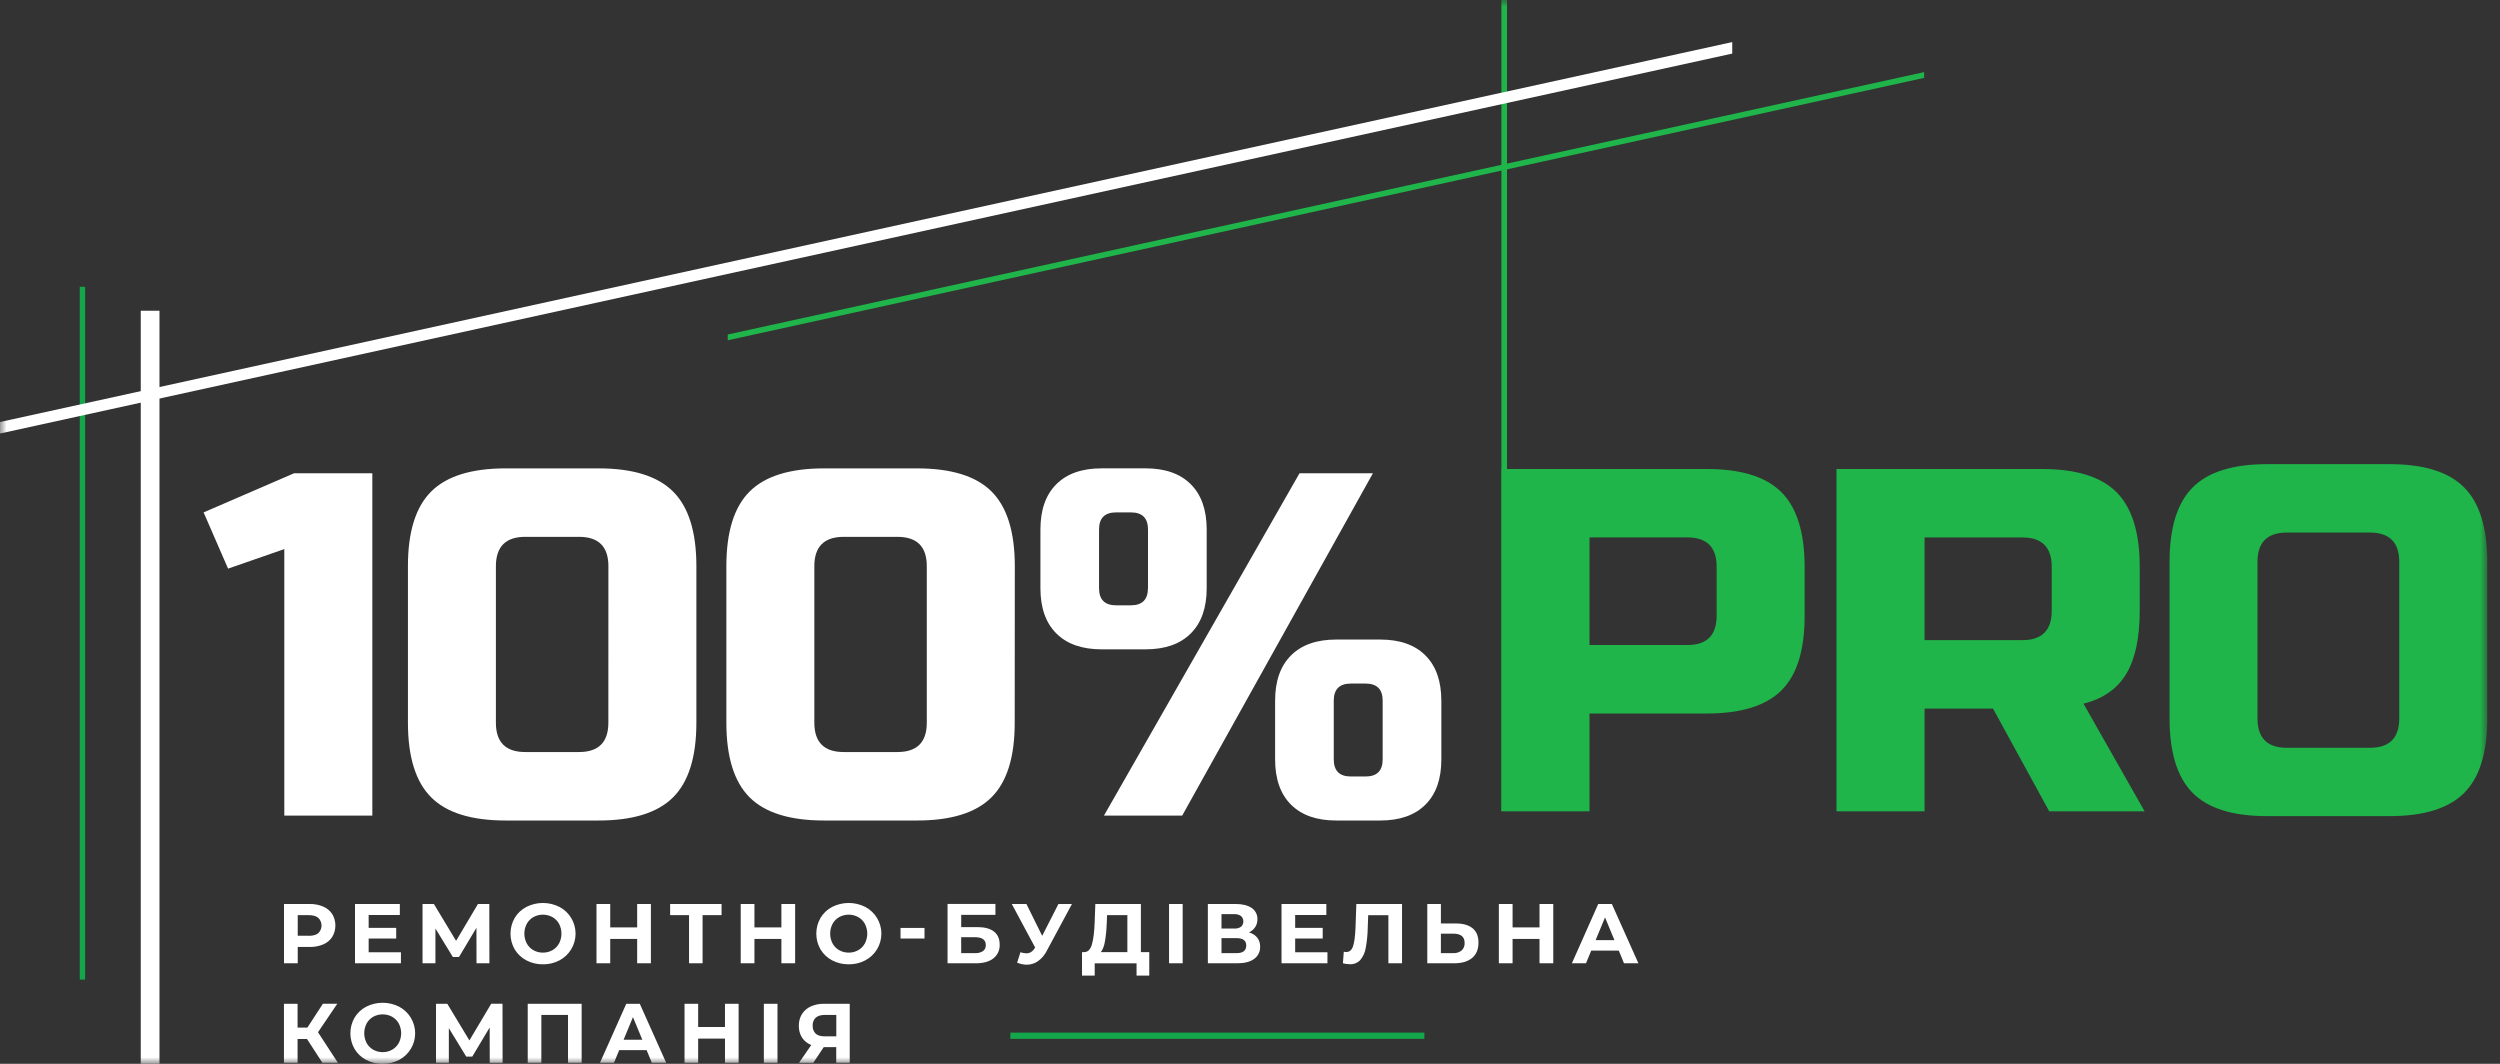
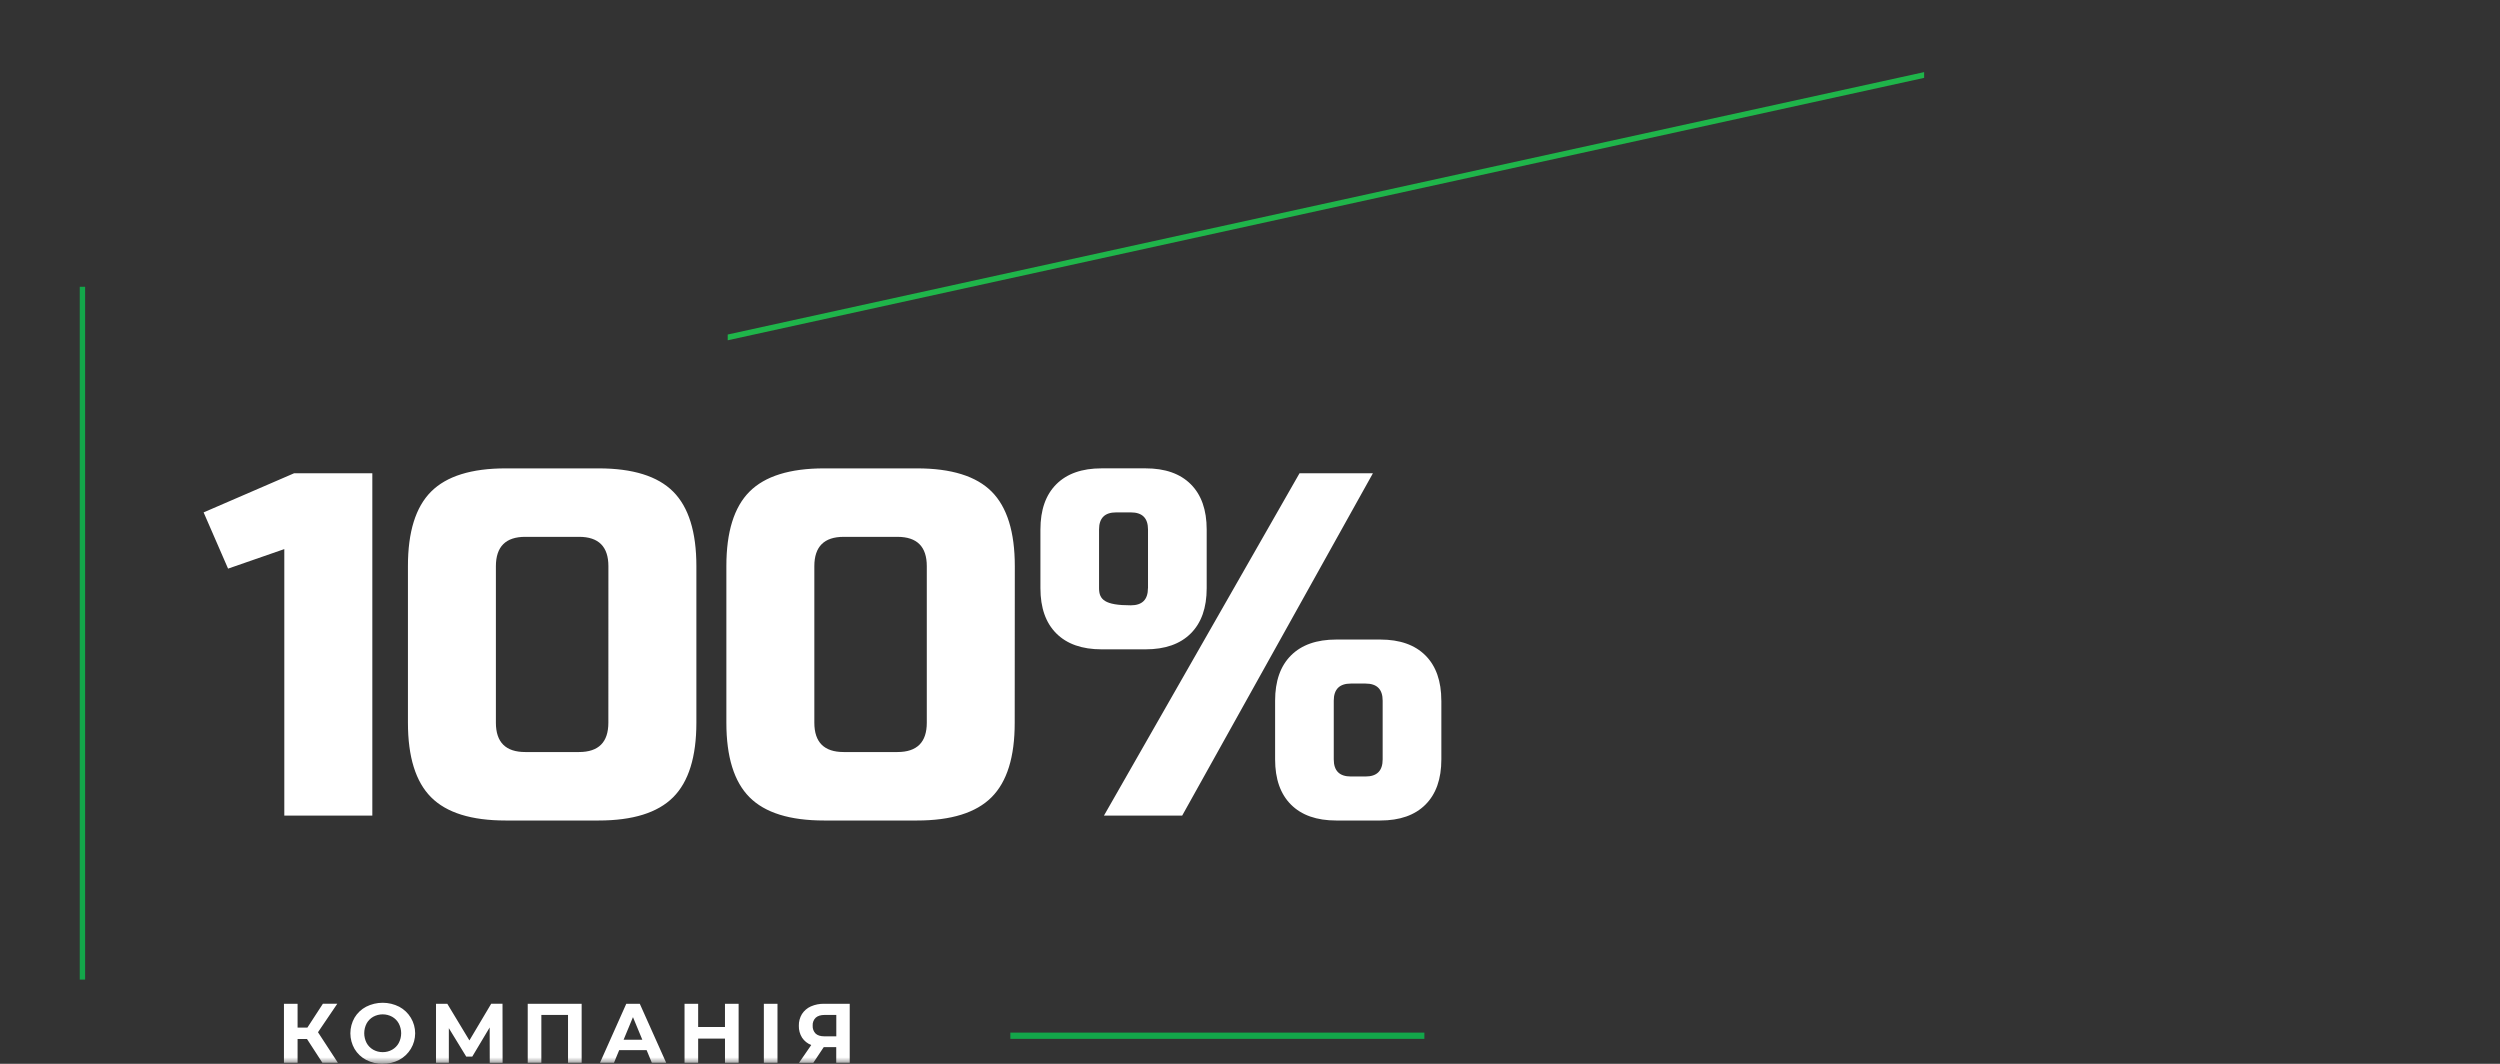
<svg xmlns="http://www.w3.org/2000/svg" width="188" height="80" viewBox="0 0 188 80" fill="none">
  <rect x="0" y="0" width="188" height="80" fill="#333333" stroke="none" />
  <mask id="mask0_107_258" style="mask-type:luminance" maskUnits="userSpaceOnUse" x="0" y="0" width="188" height="80">
    <path d="M187.037 0H0V80H187.037V0Z" fill="white" />
  </mask>
  <g mask="url(#mask0_107_258)">
    <path d="M6.4 21.566H5.997V73.665H6.4V21.566Z" fill="#13A64A" />
    <path fill-rule="evenodd" clip-rule="evenodd" d="M75.979 77.653H107.113V78.123H75.979V77.653Z" fill="#13A64A" />
-     <path fill-rule="evenodd" clip-rule="evenodd" d="M27.999 61.335V35.59H22.115L15.312 38.532L17.151 42.761L21.38 41.292V61.335H27.999ZM45.749 54.347C45.749 55.817 45.014 56.552 43.543 56.553H39.498C38.027 56.553 37.291 55.817 37.291 54.347V42.578C37.294 41.106 38.03 40.37 39.498 40.37H43.546C45.016 40.37 45.752 41.106 45.752 42.577L45.749 54.347ZM52.368 42.578C52.368 40.003 51.786 38.134 50.621 36.969C49.456 35.804 47.587 35.222 45.014 35.222H38.027C35.453 35.222 33.584 35.804 32.419 36.969C31.254 38.134 30.674 40.003 30.677 42.578V54.347C30.677 56.92 31.258 58.79 32.419 59.954C33.58 61.119 35.449 61.702 38.027 61.702H45.014C47.588 61.702 49.457 61.12 50.621 59.954C51.785 58.789 52.367 56.92 52.368 54.347V42.578ZM69.695 54.347C69.695 55.817 68.96 56.552 67.489 56.553H63.444C61.974 56.553 61.238 55.817 61.238 54.347V42.578C61.238 41.107 61.974 40.371 63.444 40.371H67.489C68.961 40.371 69.696 41.107 69.695 42.578V54.347ZM76.314 42.578C76.314 40.003 75.734 38.134 74.573 36.969C73.411 35.804 71.54 35.222 68.957 35.222H61.974C59.399 35.222 57.529 35.804 56.365 36.969C55.201 38.134 54.621 40.003 54.623 42.578V54.347C54.623 56.92 55.204 58.79 56.365 59.954C57.526 61.119 59.396 61.702 61.974 61.702H68.957C71.531 61.702 73.4 61.12 74.564 59.954C75.729 58.789 76.31 56.92 76.306 54.347L76.314 42.578ZM88.899 61.335L103.243 35.59H97.724L83.016 61.335H88.899ZM90.743 39.818C90.743 38.346 90.344 37.212 89.547 36.415C88.75 35.618 87.616 35.219 86.146 35.22H82.836C81.366 35.22 80.233 35.618 79.436 36.415C78.638 37.211 78.24 38.346 78.24 39.818V44.233C78.24 45.704 78.638 46.838 79.436 47.634C80.233 48.431 81.366 48.829 82.836 48.83H86.146C87.616 48.83 88.749 48.432 89.547 47.634C90.345 46.837 90.744 45.703 90.743 44.233V39.818ZM86.325 44.233C86.325 45.091 85.896 45.52 85.038 45.52H83.933C83.076 45.52 82.648 45.091 82.648 44.233V39.82C82.648 38.961 83.076 38.532 83.933 38.532H85.043C85.901 38.532 86.33 38.961 86.33 39.82V44.233H86.325ZM108.388 52.691C108.388 51.22 107.989 50.086 107.193 49.289C106.397 48.492 105.264 48.094 103.794 48.094H100.484C99.013 48.094 97.879 48.493 97.082 49.289C96.286 50.086 95.888 51.22 95.888 52.692V57.105C95.888 58.576 96.286 59.71 97.082 60.507C97.879 61.303 99.013 61.702 100.484 61.702H103.794C105.265 61.702 106.399 61.304 107.195 60.507C107.992 59.709 108.39 58.576 108.39 57.105V52.691H108.388ZM103.976 57.105C103.976 57.964 103.547 58.393 102.688 58.392H101.586C100.727 58.392 100.298 57.963 100.299 57.105V52.691C100.299 51.833 100.728 51.404 101.586 51.404H102.688C103.547 51.404 103.976 51.833 103.976 52.691V57.105Z" fill="white" />
-     <path fill-rule="evenodd" clip-rule="evenodd" d="M112.913 61.011H119.531V53.656H128.358C130.931 53.656 132.799 53.075 133.966 51.914C135.132 50.753 135.712 48.883 135.707 46.306V42.624C135.707 40.05 135.126 38.181 133.966 37.016C132.805 35.852 130.935 35.269 128.358 35.269H112.913V61.012V61.011ZM129.092 46.3C129.092 47.772 128.357 48.507 126.886 48.506H119.531V40.412H126.886C128.358 40.412 129.093 41.147 129.092 42.618V46.3ZM138.109 61.011H144.727V53.288H149.876L154.102 61.011H161.275L156.678 52.916C158.149 52.548 159.221 51.8 159.895 50.672C160.57 49.545 160.907 47.963 160.907 45.928V42.624C160.907 40.05 160.326 38.181 159.165 37.016C158.004 35.852 156.134 35.269 153.557 35.269H138.103V61.012L138.109 61.011ZM154.289 45.932C154.289 47.404 153.553 48.139 152.083 48.139H144.727V40.416H152.083C153.553 40.416 154.288 41.151 154.289 42.622V45.932ZM180.424 54.027C180.424 55.498 179.688 56.234 178.218 56.234H171.968C170.497 56.234 169.763 55.498 169.762 54.027V42.254C169.762 40.784 170.497 40.049 171.968 40.048H178.218C179.688 40.048 180.424 40.783 180.424 42.254V54.027ZM187.043 42.258C187.043 39.684 186.462 37.815 185.301 36.651C184.14 35.486 182.27 34.904 179.693 34.904H170.5C167.925 34.904 166.055 35.486 164.893 36.651C163.73 37.815 163.149 39.684 163.151 42.258V54.023C163.151 56.597 163.732 58.467 164.893 59.632C166.053 60.796 167.923 61.377 170.5 61.373H179.693C182.267 61.373 184.136 60.793 185.301 59.632C186.466 58.471 187.046 56.601 187.043 54.023V42.254V42.258Z" fill="#1FB54A" />
-     <path d="M113.327 0H112.905V60.983H113.327V0Z" fill="#1FB54A" />
-     <path fill-rule="evenodd" clip-rule="evenodd" d="M10.585 23.366H11.993V80H10.585V23.366Z" fill="white" />
-     <path d="M0 32.601V31.735L130.265 3.164V4.029L0 32.601Z" fill="white" />
+     <path fill-rule="evenodd" clip-rule="evenodd" d="M27.999 61.335V35.59H22.115L15.312 38.532L17.151 42.761L21.38 41.292V61.335H27.999ZM45.749 54.347C45.749 55.817 45.014 56.552 43.543 56.553H39.498C38.027 56.553 37.291 55.817 37.291 54.347V42.578C37.294 41.106 38.03 40.37 39.498 40.37H43.546C45.016 40.37 45.752 41.106 45.752 42.577L45.749 54.347ZM52.368 42.578C52.368 40.003 51.786 38.134 50.621 36.969C49.456 35.804 47.587 35.222 45.014 35.222H38.027C35.453 35.222 33.584 35.804 32.419 36.969C31.254 38.134 30.674 40.003 30.677 42.578V54.347C30.677 56.92 31.258 58.79 32.419 59.954C33.58 61.119 35.449 61.702 38.027 61.702H45.014C47.588 61.702 49.457 61.12 50.621 59.954C51.785 58.789 52.367 56.92 52.368 54.347V42.578ZM69.695 54.347C69.695 55.817 68.96 56.552 67.489 56.553H63.444C61.974 56.553 61.238 55.817 61.238 54.347V42.578C61.238 41.107 61.974 40.371 63.444 40.371H67.489C68.961 40.371 69.696 41.107 69.695 42.578V54.347ZM76.314 42.578C76.314 40.003 75.734 38.134 74.573 36.969C73.411 35.804 71.54 35.222 68.957 35.222H61.974C59.399 35.222 57.529 35.804 56.365 36.969C55.201 38.134 54.621 40.003 54.623 42.578V54.347C54.623 56.92 55.204 58.79 56.365 59.954C57.526 61.119 59.396 61.702 61.974 61.702H68.957C71.531 61.702 73.4 61.12 74.564 59.954C75.729 58.789 76.31 56.92 76.306 54.347L76.314 42.578ZM88.899 61.335L103.243 35.59H97.724L83.016 61.335H88.899ZM90.743 39.818C90.743 38.346 90.344 37.212 89.547 36.415C88.75 35.618 87.616 35.219 86.146 35.22H82.836C81.366 35.22 80.233 35.618 79.436 36.415C78.638 37.211 78.24 38.346 78.24 39.818V44.233C78.24 45.704 78.638 46.838 79.436 47.634C80.233 48.431 81.366 48.829 82.836 48.83H86.146C87.616 48.83 88.749 48.432 89.547 47.634C90.345 46.837 90.744 45.703 90.743 44.233V39.818ZM86.325 44.233C86.325 45.091 85.896 45.52 85.038 45.52C83.076 45.52 82.648 45.091 82.648 44.233V39.82C82.648 38.961 83.076 38.532 83.933 38.532H85.043C85.901 38.532 86.33 38.961 86.33 39.82V44.233H86.325ZM108.388 52.691C108.388 51.22 107.989 50.086 107.193 49.289C106.397 48.492 105.264 48.094 103.794 48.094H100.484C99.013 48.094 97.879 48.493 97.082 49.289C96.286 50.086 95.888 51.22 95.888 52.692V57.105C95.888 58.576 96.286 59.71 97.082 60.507C97.879 61.303 99.013 61.702 100.484 61.702H103.794C105.265 61.702 106.399 61.304 107.195 60.507C107.992 59.709 108.39 58.576 108.39 57.105V52.691H108.388ZM103.976 57.105C103.976 57.964 103.547 58.393 102.688 58.392H101.586C100.727 58.392 100.298 57.963 100.299 57.105V52.691C100.299 51.833 100.728 51.404 101.586 51.404H102.688C103.547 51.404 103.976 51.833 103.976 52.691V57.105Z" fill="white" />
    <path d="M54.724 25.59V25.156L144.694 5.423V5.856L54.724 25.59Z" fill="#1FB54A" />
    <path fill-rule="evenodd" clip-rule="evenodd" d="M24.244 79.92H25.41L23.913 77.624L25.366 75.479H24.283L23.116 77.275H22.378V75.484H21.353V79.92H22.378V78.135H23.088L24.244 79.92ZM28.778 79.996C29.211 80.004 29.638 79.902 30.021 79.702C30.383 79.509 30.686 79.221 30.897 78.869C31.108 78.517 31.22 78.114 31.22 77.704C31.22 77.293 31.108 76.891 30.897 76.539C30.686 76.187 30.383 75.899 30.021 75.706C29.636 75.51 29.209 75.408 28.777 75.408C28.344 75.408 27.918 75.51 27.532 75.706C27.173 75.894 26.872 76.178 26.664 76.525C26.457 76.884 26.348 77.29 26.348 77.704C26.348 78.118 26.457 78.524 26.664 78.882C26.872 79.23 27.173 79.514 27.532 79.702C27.916 79.904 28.345 80.006 28.778 80V79.996ZM28.778 79.121C28.53 79.124 28.285 79.061 28.068 78.939C27.859 78.821 27.686 78.647 27.57 78.435C27.452 78.208 27.39 77.956 27.39 77.699C27.39 77.443 27.452 77.19 27.57 76.963C27.686 76.752 27.859 76.578 28.068 76.46C28.286 76.341 28.53 76.279 28.778 76.279C29.027 76.279 29.271 76.341 29.488 76.46C29.698 76.578 29.871 76.752 29.986 76.963C30.105 77.19 30.168 77.443 30.168 77.699C30.168 77.956 30.105 78.208 29.986 78.435C29.871 78.647 29.698 78.821 29.488 78.939C29.272 79.061 29.027 79.124 28.778 79.121ZM37.795 79.92L37.789 75.479H36.94L35.3 78.239L33.637 75.484H32.788V79.92H33.753V77.317L35.059 79.454H35.516L36.823 77.265L36.829 79.924L37.795 79.92ZM39.685 75.479V79.92H40.71V76.321H42.715V79.92H43.74V75.484H39.693L39.685 75.479ZM49.019 79.92H50.097L48.112 75.484H47.096L45.118 79.92H46.171L46.564 78.968H48.625L49.019 79.92ZM46.894 78.189L47.599 76.489L48.303 78.189H46.894ZM54.518 75.479V77.23H52.501V75.484H51.477V79.92H52.501V78.103H54.519V79.92H55.544V75.484H54.519L54.518 75.479ZM57.442 79.92H58.467V75.484H57.442V79.92ZM61.989 75.484C61.64 75.475 61.294 75.543 60.974 75.683C60.701 75.805 60.47 76.003 60.308 76.254C60.146 76.52 60.065 76.828 60.073 77.139C60.064 77.454 60.148 77.764 60.314 78.031C60.482 78.283 60.723 78.477 61.006 78.586L60.084 79.924H61.159L61.946 78.744H62.885V79.92H63.899V75.484H61.989ZM62.014 76.321H62.89V77.932H61.989C61.701 77.932 61.484 77.863 61.336 77.727C61.259 77.649 61.199 77.556 61.161 77.453C61.123 77.35 61.106 77.24 61.113 77.131C61.105 77.02 61.122 76.908 61.162 76.803C61.202 76.699 61.264 76.605 61.345 76.528C61.499 76.391 61.723 76.323 62.015 76.323L62.014 76.321Z" fill="white" />
-     <path fill-rule="evenodd" clip-rule="evenodd" d="M23.288 67.979H21.357V72.44H22.39V71.211H23.288C23.64 71.219 23.989 71.153 24.313 71.017C24.588 70.901 24.822 70.706 24.985 70.457C25.14 70.197 25.221 69.9 25.221 69.598C25.221 69.295 25.14 68.998 24.985 68.738C24.82 68.49 24.587 68.296 24.313 68.178C23.989 68.04 23.64 67.973 23.288 67.98L23.288 67.979ZM23.23 70.369H22.39V68.82H23.231C23.541 68.82 23.776 68.889 23.938 69.025C24.015 69.1 24.076 69.189 24.117 69.288C24.159 69.386 24.18 69.492 24.18 69.599C24.18 69.706 24.159 69.812 24.117 69.91C24.076 70.009 24.015 70.098 23.938 70.173C23.776 70.306 23.541 70.373 23.231 70.373L23.23 70.369ZM27.723 71.612V70.58H29.794V69.776H27.723V68.808H30.067V67.979H26.696V72.44H30.15V71.612H27.723ZM36.803 72.44L36.796 67.979H35.943L34.298 70.752L32.629 67.979H31.775V72.44H32.744V69.822L34.056 71.968H34.515L35.828 69.77L35.834 72.44H36.803ZM40.83 72.516C41.265 72.523 41.694 72.42 42.079 72.217C42.443 72.023 42.747 71.734 42.959 71.38C43.171 71.027 43.283 70.622 43.283 70.21C43.283 69.797 43.171 69.393 42.959 69.039C42.747 68.686 42.443 68.397 42.079 68.203C41.691 68.006 41.263 67.903 40.828 67.903C40.394 67.903 39.965 68.006 39.578 68.203C39.217 68.392 38.915 68.678 38.705 69.027C38.498 69.387 38.389 69.795 38.389 70.21C38.389 70.625 38.498 71.032 38.705 71.392C38.915 71.742 39.217 72.027 39.578 72.217C39.964 72.42 40.394 72.523 40.83 72.516ZM40.83 71.637C40.579 71.641 40.332 71.578 40.113 71.456C39.902 71.336 39.729 71.161 39.613 70.948C39.493 70.72 39.431 70.467 39.431 70.209C39.431 69.952 39.493 69.698 39.613 69.47C39.729 69.258 39.902 69.083 40.113 68.964C40.332 68.845 40.577 68.782 40.826 68.782C41.076 68.782 41.321 68.845 41.54 68.964C41.751 69.083 41.924 69.258 42.041 69.47C42.16 69.698 42.222 69.952 42.222 70.209C42.222 70.467 42.16 70.72 42.041 70.948C41.924 71.161 41.751 71.336 41.54 71.456C41.321 71.579 41.074 71.641 40.823 71.637H40.83ZM47.915 67.979V69.739H45.889V67.979H44.857V72.44H45.889V70.61H47.915V72.44H48.948V67.979H47.915ZM54.262 67.979H50.394V68.82H51.815V72.44H52.834V68.82H54.262V67.979ZM58.761 67.979V69.739H56.734V67.979H55.702V72.44H56.734V70.61H58.761V72.44H59.794V67.979H58.761ZM63.826 72.516C64.261 72.523 64.691 72.42 65.075 72.217C65.439 72.023 65.744 71.734 65.956 71.38C66.168 71.027 66.28 70.622 66.28 70.21C66.28 69.797 66.168 69.393 65.956 69.039C65.744 68.686 65.439 68.397 65.075 68.203C64.688 68.006 64.26 67.903 63.825 67.903C63.39 67.903 62.962 68.006 62.574 68.203C62.213 68.392 61.911 68.677 61.701 69.027C61.494 69.387 61.386 69.795 61.386 70.21C61.386 70.625 61.494 71.032 61.701 71.392C61.911 71.742 62.213 72.028 62.574 72.217C62.96 72.42 63.391 72.523 63.826 72.516ZM63.826 71.637C63.575 71.641 63.328 71.579 63.109 71.456C62.898 71.337 62.725 71.161 62.609 70.948C62.49 70.72 62.428 70.467 62.428 70.209C62.428 69.952 62.49 69.698 62.609 69.47C62.726 69.258 62.899 69.083 63.109 68.964C63.328 68.845 63.574 68.782 63.823 68.782C64.072 68.782 64.317 68.845 64.537 68.964C64.747 69.082 64.921 69.258 65.037 69.47C65.156 69.698 65.219 69.952 65.219 70.209C65.219 70.467 65.156 70.721 65.037 70.948C64.921 71.161 64.747 71.337 64.537 71.456C64.318 71.579 64.07 71.641 63.819 71.637H63.826ZM67.72 70.58H69.523V69.782H67.72V70.58ZM71.256 72.44H73.371C73.945 72.44 74.388 72.317 74.703 72.07C74.859 71.947 74.983 71.789 75.065 71.608C75.147 71.427 75.185 71.23 75.175 71.031C75.175 70.607 75.034 70.282 74.751 70.057C74.468 69.832 74.058 69.72 73.521 69.719H72.283V68.797H74.856V67.977H71.256V72.44ZM72.281 71.675V70.477H73.312C73.859 70.477 74.132 70.673 74.132 71.063C74.138 71.15 74.122 71.237 74.086 71.317C74.05 71.396 73.996 71.466 73.927 71.519C73.747 71.634 73.535 71.689 73.322 71.675H72.281ZM79.595 67.979L78.372 70.376L77.186 67.979H76.086L77.845 71.258L77.806 71.308C77.736 71.425 77.64 71.525 77.526 71.599C77.422 71.661 77.303 71.693 77.182 71.691C77.031 71.685 76.88 71.657 76.737 71.608L76.488 72.392C76.718 72.49 76.964 72.542 77.214 72.545C77.514 72.546 77.806 72.455 78.052 72.284C78.331 72.084 78.557 71.82 78.711 71.513L80.61 67.982L79.595 67.979ZM85.795 71.599V67.979H82.369L82.318 69.375C82.292 70.085 82.224 70.631 82.113 71.014C82.001 71.397 81.813 71.593 81.546 71.6H81.367V73.366H82.322V72.443H85.469V73.366H86.425V71.599H85.795ZM83.229 69.469L83.248 68.819H84.778V71.598H82.783C82.923 71.428 83.025 71.163 83.09 70.804C83.166 70.364 83.211 69.919 83.223 69.472L83.229 69.469ZM87.912 72.44H88.937V67.979H87.912V72.44ZM93.927 70.115C94.115 70.027 94.276 69.889 94.392 69.716C94.504 69.542 94.561 69.339 94.558 69.133C94.565 68.965 94.529 68.799 94.453 68.649C94.377 68.499 94.264 68.372 94.124 68.278C93.834 68.08 93.432 67.979 92.913 67.979H90.831V72.44H93.029C93.585 72.44 94.013 72.33 94.314 72.108C94.459 72.004 94.576 71.865 94.654 71.704C94.732 71.543 94.769 71.365 94.762 71.186C94.769 70.943 94.693 70.704 94.546 70.511C94.384 70.317 94.166 70.179 93.921 70.117L93.927 70.115ZM91.857 68.745H92.819C92.999 68.732 93.177 68.782 93.325 68.885C93.378 68.935 93.421 68.994 93.451 69.061C93.481 69.127 93.498 69.198 93.5 69.271C93.503 69.344 93.491 69.416 93.465 69.484C93.439 69.552 93.401 69.615 93.351 69.668C93.344 69.676 93.336 69.683 93.328 69.69C93.178 69.793 92.997 69.841 92.816 69.828H91.857V68.745ZM92.991 71.675H91.857V70.548H92.991C93.475 70.548 93.717 70.732 93.717 71.101C93.717 71.484 93.475 71.676 92.991 71.675ZM97.397 71.612V70.58H99.467V69.776H97.397V68.808H99.741V67.979H96.37V72.44H99.824V71.612H97.397ZM101.997 67.979L101.933 69.79C101.908 70.409 101.846 70.865 101.749 71.156C101.651 71.447 101.48 71.592 101.236 71.592C101.174 71.593 101.112 71.585 101.052 71.567L100.987 72.44C101.155 72.483 101.327 72.506 101.5 72.51C101.647 72.518 101.794 72.494 101.931 72.44C102.068 72.385 102.191 72.302 102.293 72.195C102.508 71.935 102.649 71.622 102.702 71.29C102.796 70.782 102.847 70.269 102.855 69.753L102.888 68.823H104.408V72.44H105.433V67.979H101.997ZM109.491 69.444H108.356V67.979H107.332V72.44H109.344C109.927 72.44 110.378 72.307 110.7 72.042C111.021 71.776 111.18 71.39 111.18 70.885C111.18 70.407 111.035 70.048 110.744 69.809C110.453 69.57 110.036 69.448 109.492 69.444H109.491ZM109.286 71.675H108.355V70.21H109.286C109.854 70.21 110.139 70.441 110.139 70.904C110.146 71.011 110.13 71.118 110.091 71.217C110.052 71.316 109.991 71.406 109.913 71.478C109.734 71.619 109.512 71.689 109.286 71.675ZM115.772 67.979V69.739H113.746V67.979H112.714V72.44H113.746V70.61H115.772V72.44H116.806V67.979H115.772ZM122.125 72.44H123.208L121.212 67.979H120.188L118.205 72.44H119.265L119.661 71.484H121.733L122.125 72.44ZM119.991 70.698L120.698 68.99L121.405 70.698H119.991Z" fill="white" />
  </g>
</svg>